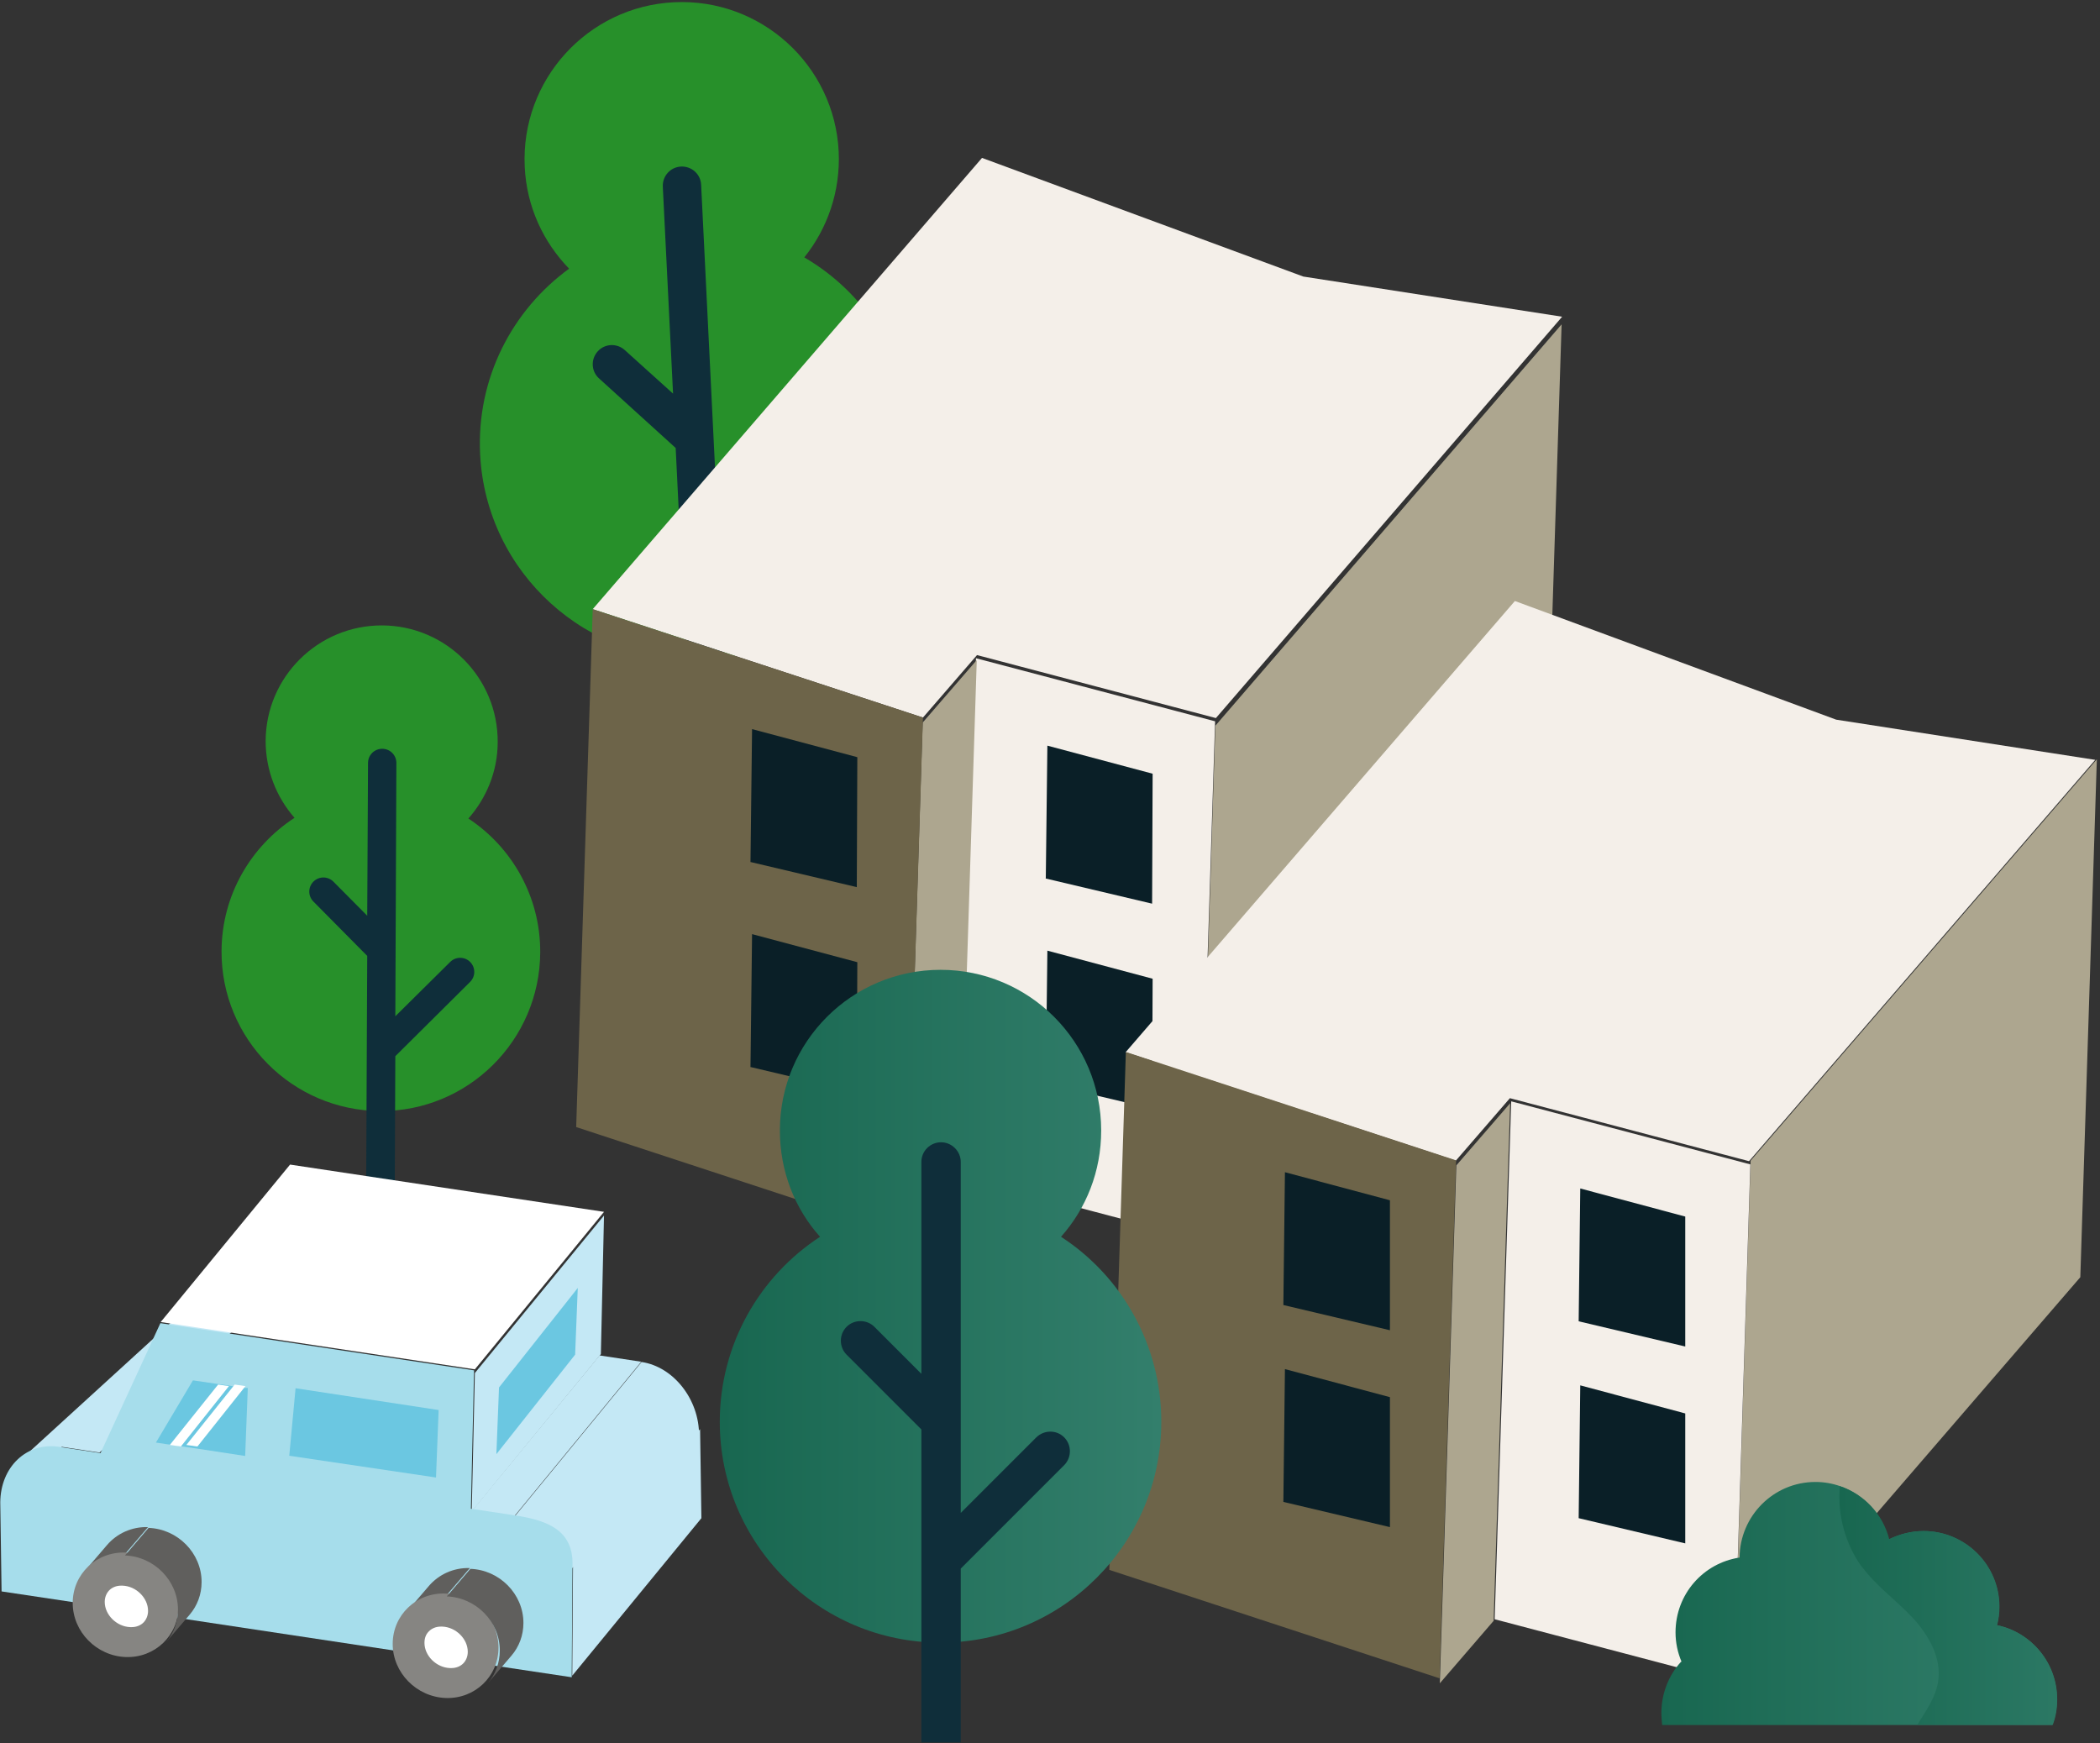
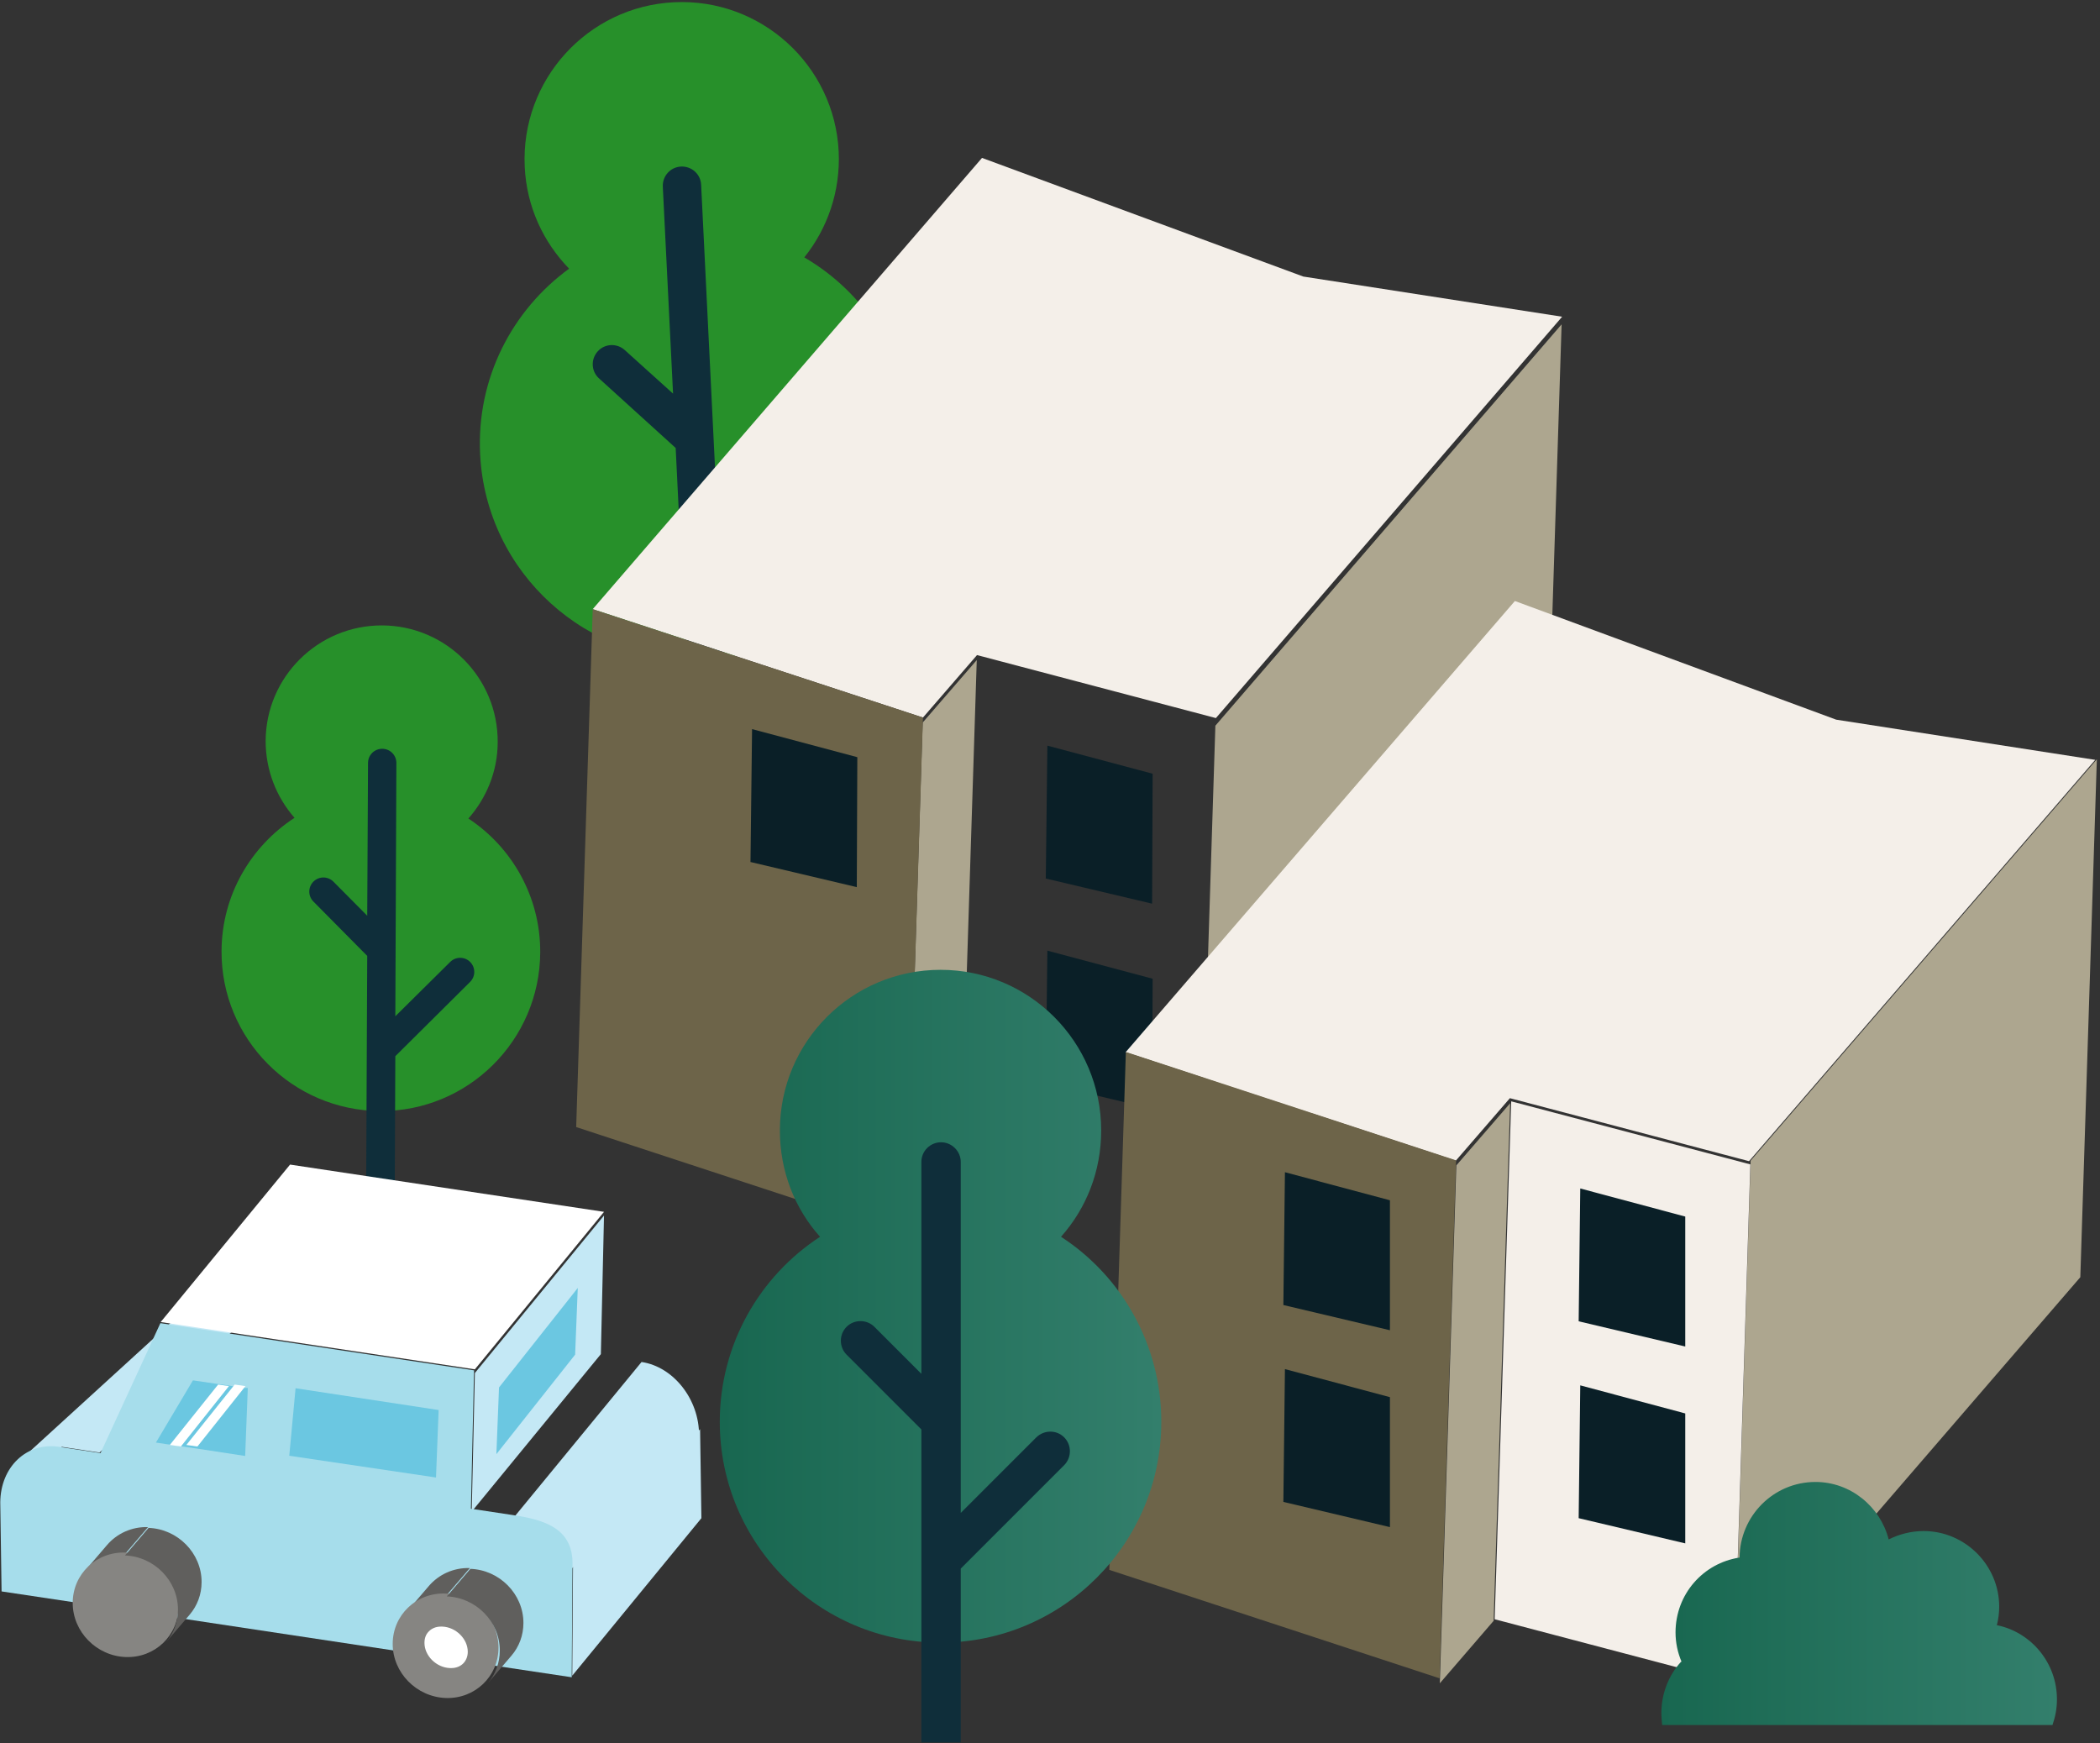
<svg xmlns="http://www.w3.org/2000/svg" width="365" height="303" viewBox="0 0 365 303" fill="none">
  <rect x="0" y="0" width="365" height="303" fill="#333333" stroke="none" />
  <path d="M139.795 44.737C143.81 39.719 146.091 33.286 145.772 26.351C145.042 11.294 132.221 -0.34 117.165 0.39C102.109 1.12 90.474 13.941 91.204 28.997C91.524 35.932 94.444 42.091 98.915 46.699C89.014 53.908 82.809 65.771 83.448 78.911C84.452 99.579 102.063 115.547 122.731 114.544C143.399 113.54 159.368 95.929 158.364 75.261C157.726 62.121 150.38 50.897 139.795 44.737Z" fill="#27902A" />
  <path d="M126.701 130.512L125.241 101.039L141.894 82.652C143.126 81.283 143.034 79.184 141.666 77.952C140.297 76.721 138.198 76.812 136.966 78.181L124.784 91.64L121.864 32.099C121.773 30.274 120.222 28.86 118.351 28.951C116.526 29.043 115.112 30.594 115.203 32.464L116.983 68.417L108.588 60.843C107.219 59.611 105.12 59.702 103.888 61.071C102.656 62.44 102.748 64.539 104.116 65.771L117.439 77.861L120.039 130.969L126.701 130.649V130.512Z" fill="#0F2E3A" />
  <path d="M81.395 142.284C84.543 138.725 86.505 134.071 86.505 128.961C86.551 117.829 77.562 108.749 66.43 108.704C55.297 108.658 46.218 117.646 46.172 128.779C46.172 133.889 48.043 138.543 51.191 142.147C43.617 147.074 38.553 155.561 38.508 165.279C38.416 180.563 50.781 193.019 66.065 193.11C81.349 193.201 93.805 180.837 93.896 165.553C93.942 155.834 88.969 147.257 81.441 142.284H81.395Z" fill="#27902A" />
  <path d="M68.62 205.383L68.711 183.574L81.714 170.662C82.672 169.704 82.672 168.153 81.714 167.195C80.756 166.237 79.205 166.237 78.247 167.195L68.711 176.639L68.894 132.611C68.894 131.242 67.799 130.147 66.43 130.147C65.061 130.147 63.966 131.242 63.966 132.611L63.829 159.165L57.944 153.234C56.986 152.276 55.434 152.276 54.476 153.234C53.518 154.192 53.518 155.743 54.476 156.701L63.829 166.146L63.647 205.383H68.574H68.62Z" fill="#0F2E3A" />
  <path d="M271.423 56.372L268.549 146.39L208.369 216.151L211.244 126.132L271.423 56.372Z" fill="#ADA68F" />
-   <path d="M211.198 125.357L208.324 215.375L166.759 204.425L169.634 114.407L211.153 125.357H211.198Z" fill="#F4EFE9" />
  <path d="M271.514 55.049L211.335 124.809L169.816 113.859L160.418 124.718L103.021 105.875L170.683 27.446L226.528 48.068L271.514 55.049Z" fill="#F4EFE9" />
  <path d="M169.771 114.726L166.896 204.744L157.497 215.603L160.372 125.585L169.771 114.726Z" fill="#ADA68F" />
  <path d="M160.418 124.718L157.543 214.736L100.147 195.893L103.021 105.875L160.418 124.718Z" fill="#6D6449" />
  <path d="M181.724 152.686L200.248 157.066L200.339 134.482L182.044 129.6L181.77 152.641L181.724 152.686Z" fill="#0A1F27" />
  <path d="M181.724 188.319L200.248 192.699L200.339 170.115L182.044 165.233L181.77 188.274L181.724 188.319Z" fill="#0A1F27" />
  <path d="M130.396 149.812L148.92 154.192L149.011 131.607L130.716 126.726L130.442 149.766L130.396 149.812Z" fill="#0A1F27" />
-   <path d="M130.396 185.445L148.92 189.825L149.011 167.241L130.716 162.359L130.442 185.399L130.396 185.445Z" fill="#0A1F27" />
  <path d="M364.452 131.973L361.578 221.991L301.399 291.751L304.273 201.733L364.452 131.973Z" fill="#ADA68F" />
  <path d="M304.227 202.372L301.353 292.39L259.789 281.44L262.663 191.422L304.182 202.372H304.227Z" fill="#F4EFE9" />
  <path d="M364.179 132.064L303.999 201.824L262.435 190.874L253.036 201.733L195.64 182.89L263.302 104.461L319.147 125.083L364.133 132.064H364.179Z" fill="#F4EFE9" />
  <path d="M262.481 191.696L259.606 281.714L250.253 292.572L253.127 202.554L262.526 191.696H262.481Z" fill="#ADA68F" />
  <path d="M253.082 201.687L250.208 291.706L192.811 272.862L195.686 182.844L253.082 201.687Z" fill="#6D6449" />
  <path d="M274.389 229.656L292.913 234.036V211.451L274.663 206.569L274.389 229.61V229.656Z" fill="#0A1F27" />
  <path d="M274.389 263.874L292.913 268.254V245.67L274.663 240.788L274.389 263.829V263.874Z" fill="#0A1F27" />
  <path d="M223.061 226.827L241.584 231.207V208.622L223.334 203.741L223.061 226.781V226.827Z" fill="#0A1F27" />
  <path d="M223.061 261.046L241.584 265.426V242.841L223.334 237.959L223.061 261V261.046Z" fill="#0A1F27" />
  <path d="M135.552 196.486C135.552 203.604 138.152 210.082 142.532 214.964C132.039 221.808 125.104 233.671 125.104 247.13C125.104 268.3 142.304 285.501 163.474 285.501C184.644 285.501 201.845 268.3 201.845 247.13C201.845 233.716 194.956 221.808 184.416 214.964C188.796 210.037 191.397 203.604 191.397 196.486C191.397 181.065 178.896 168.564 163.474 168.564C148.053 168.564 135.552 181.065 135.552 196.486Z" fill="url(#paint0_linear_10_110)" />
  <path d="M166.988 302.838V272.634L184.964 254.658C186.287 253.335 186.287 251.145 184.964 249.822C183.641 248.499 181.496 248.499 180.128 249.822L166.988 262.962V201.961C166.988 200.091 165.436 198.539 163.566 198.539C161.695 198.539 160.144 200.045 160.144 201.961V238.781L151.977 230.614C150.654 229.291 148.464 229.291 147.141 230.614C145.818 231.937 145.818 234.127 147.141 235.45L160.144 248.453V302.838H166.942H166.988Z" fill="#0F2E3A" />
-   <path d="M81.714 262.962L104.207 235.587L111.462 236.682L88.969 264.057L81.714 262.962Z" fill="#C4E8F5" />
  <path d="M2.509 254.704L33.352 226.553C35.222 224.409 38.006 223.314 41.062 223.77L10.22 251.921C7.163 251.464 4.38 252.559 2.509 254.704Z" fill="#C4E8F5" />
  <path d="M10.037 251.373L40.88 223.223L48.134 224.318L17.292 252.468L10.037 251.373Z" fill="#C4E8F5" />
  <path d="M99.599 271.539L121.682 248.407L121.91 263.874L99.463 291.249L99.599 271.539Z" fill="#C4E8F5" />
  <path d="M89.014 264.103L111.507 236.728C117.074 237.549 121.545 243.252 121.499 249.457L99.417 272.589C99.417 266.384 94.581 264.924 89.014 264.103Z" fill="#C4E8F5" />
  <path d="M27.922 229.792L50.416 202.417L104.983 210.63L82.536 238.005L27.968 229.792H27.922Z" fill="white" />
  <path d="M82.536 238.644L104.983 211.269L104.436 235.359L81.988 262.734L82.536 238.644Z" fill="#C4E8F5" />
  <path d="M86.733 241.153L100.421 223.861L99.964 235.45L86.277 252.742L86.733 241.153Z" fill="#6BC7E1" />
  <path d="M82.399 238.142L81.851 262.232L89.106 263.327C94.672 264.148 99.554 265.654 99.508 271.813L99.371 291.523L82.034 288.922L17.611 279.204L0.274 276.604L0.046 261.137C0.091 254.932 4.654 250.643 10.22 251.464L17.474 252.559L27.877 229.975L82.444 238.187L82.399 238.142Z" fill="#A6DDEB" />
  <path d="M14.509 273.319L18.615 268.528C20.303 266.566 22.858 265.334 25.733 265.426L21.626 270.216C18.752 270.125 16.197 271.311 14.509 273.319Z" fill="#605F5D" />
  <path d="M21.809 269.851C26.873 270.034 31.025 274.231 31.025 279.25C31.025 284.269 26.919 288.192 21.854 288.01C16.79 287.827 12.638 283.63 12.638 278.611C12.638 273.592 16.744 269.669 21.809 269.851Z" fill="#868582" />
-   <path d="M22.904 282.809C22.904 282.809 22.721 282.809 22.63 282.809C20.258 282.717 18.204 280.664 18.204 278.429C18.204 277.653 18.478 276.969 18.934 276.467C19.436 275.919 20.212 275.6 21.033 275.6C21.124 275.6 21.216 275.6 21.307 275.6C23.679 275.691 25.733 277.744 25.733 279.98C25.733 280.756 25.459 281.44 25.003 281.942C24.501 282.489 23.725 282.809 22.904 282.809Z" fill="white" />
  <path d="M32.987 280.619L28.881 285.409C30.158 283.904 30.934 281.942 30.934 279.752C30.934 274.733 26.782 270.536 21.718 270.353L25.824 265.562C30.888 265.745 35.04 269.942 35.04 274.961C35.04 277.151 34.264 279.113 32.987 280.619Z" fill="#605F5D" />
  <path d="M70.445 280.436L74.551 275.646C76.239 273.684 78.794 272.452 81.669 272.543L77.562 277.334C74.688 277.242 72.133 278.429 70.445 280.436Z" fill="#605F5D" />
  <path d="M77.426 276.969C82.49 277.151 86.642 281.349 86.642 286.368C86.642 291.386 82.536 295.31 77.471 295.128C72.407 294.945 68.255 290.748 68.255 285.729C68.255 280.71 72.361 276.786 77.426 276.969Z" fill="#868582" />
  <path d="M78.475 289.926C78.475 289.926 78.293 289.926 78.201 289.926C75.829 289.835 73.776 287.782 73.776 285.546C73.776 284.771 74.004 284.086 74.506 283.584C75.007 283.037 75.783 282.718 76.604 282.718C76.696 282.718 76.787 282.718 76.878 282.718C79.251 282.809 81.304 284.862 81.304 287.098C81.304 287.873 81.03 288.558 80.574 289.059C80.072 289.607 79.296 289.926 78.475 289.926Z" fill="white" />
  <path d="M88.923 287.736L84.817 292.527C86.094 291.021 86.87 289.059 86.87 286.869C86.87 281.851 82.718 277.653 77.654 277.471L81.76 272.68C86.824 272.862 90.976 277.06 90.976 282.079C90.976 284.269 90.201 286.231 88.923 287.736Z" fill="#605F5D" />
  <path d="M42.614 253.061L34.264 251.784L32.348 251.51L31.481 251.373L29.565 251.099L27.101 250.734L33.534 239.921L37.914 240.56L39.831 240.834L40.697 240.971L42.614 241.244H43.07L42.614 253.016V253.061Z" fill="#6BC7E1" />
  <path d="M50.279 253.016L51.374 241.29L76.239 245.077L75.783 256.803L50.233 253.016H50.279Z" fill="#6BC7E1" />
  <path d="M39.785 240.925L31.436 251.419L29.519 251.145L37.914 240.651L39.831 240.925H39.785Z" fill="white" />
  <path d="M42.659 240.925L34.31 251.419L32.394 251.145L40.789 240.651L42.705 240.925H42.659Z" fill="white" />
  <path d="M302.357 270.718C296.015 271.676 291.224 277.106 291.224 283.721C291.224 285.501 291.589 287.234 292.274 288.831H292.182C290.038 291.158 288.761 294.352 288.761 297.774C288.761 298.458 288.852 299.143 288.897 299.827H356.742C357.244 298.367 357.517 296.952 357.517 295.356C357.517 289.014 353.046 283.721 347.161 282.489H347.069C347.343 281.44 347.48 280.345 347.48 279.25C347.48 272.041 341.549 266.11 334.34 266.11C332.15 266.11 330.097 266.658 328.272 267.57C326.812 261.867 321.656 257.578 315.543 257.578C308.243 257.578 302.402 263.509 302.357 270.718Z" fill="url(#paint1_linear_10_110)" />
-   <path d="M323.664 272.361C326.128 275.691 329.549 278.109 332.424 281.166C335.253 284.223 337.534 288.238 336.849 292.299C336.439 295.036 334.751 297.363 333.245 299.781H356.787C357.335 298.412 357.563 296.861 357.563 295.356C357.563 289.014 353.092 283.767 347.161 282.489H347.115C347.389 281.44 347.526 280.391 347.526 279.25C347.526 271.95 341.594 266.11 334.34 266.11C332.196 266.11 330.188 266.657 328.363 267.524C327.268 263.19 323.983 259.677 319.786 258.308C319.329 263.236 320.698 268.346 323.618 272.361H323.664Z" fill="url(#paint2_linear_10_110)" />
  <defs>
    <linearGradient id="paint0_linear_10_110" x1="125.104" y1="227.055" x2="201.845" y2="227.055" gradientUnits="userSpaceOnUse">
      <stop stop-color="#186750" />
      <stop offset="1" stop-color="#337F6C" />
    </linearGradient>
    <linearGradient id="paint1_linear_10_110" x1="288.715" y1="278.703" x2="357.472" y2="278.703" gradientUnits="userSpaceOnUse">
      <stop stop-color="#186750" />
      <stop offset="1" stop-color="#337F6C" />
    </linearGradient>
    <linearGradient id="paint2_linear_10_110" x1="319.74" y1="279.067" x2="372.483" y2="279.067" gradientUnits="userSpaceOnUse">
      <stop stop-color="#186750" />
      <stop offset="1" stop-color="#337F6C" />
    </linearGradient>
  </defs>
</svg>